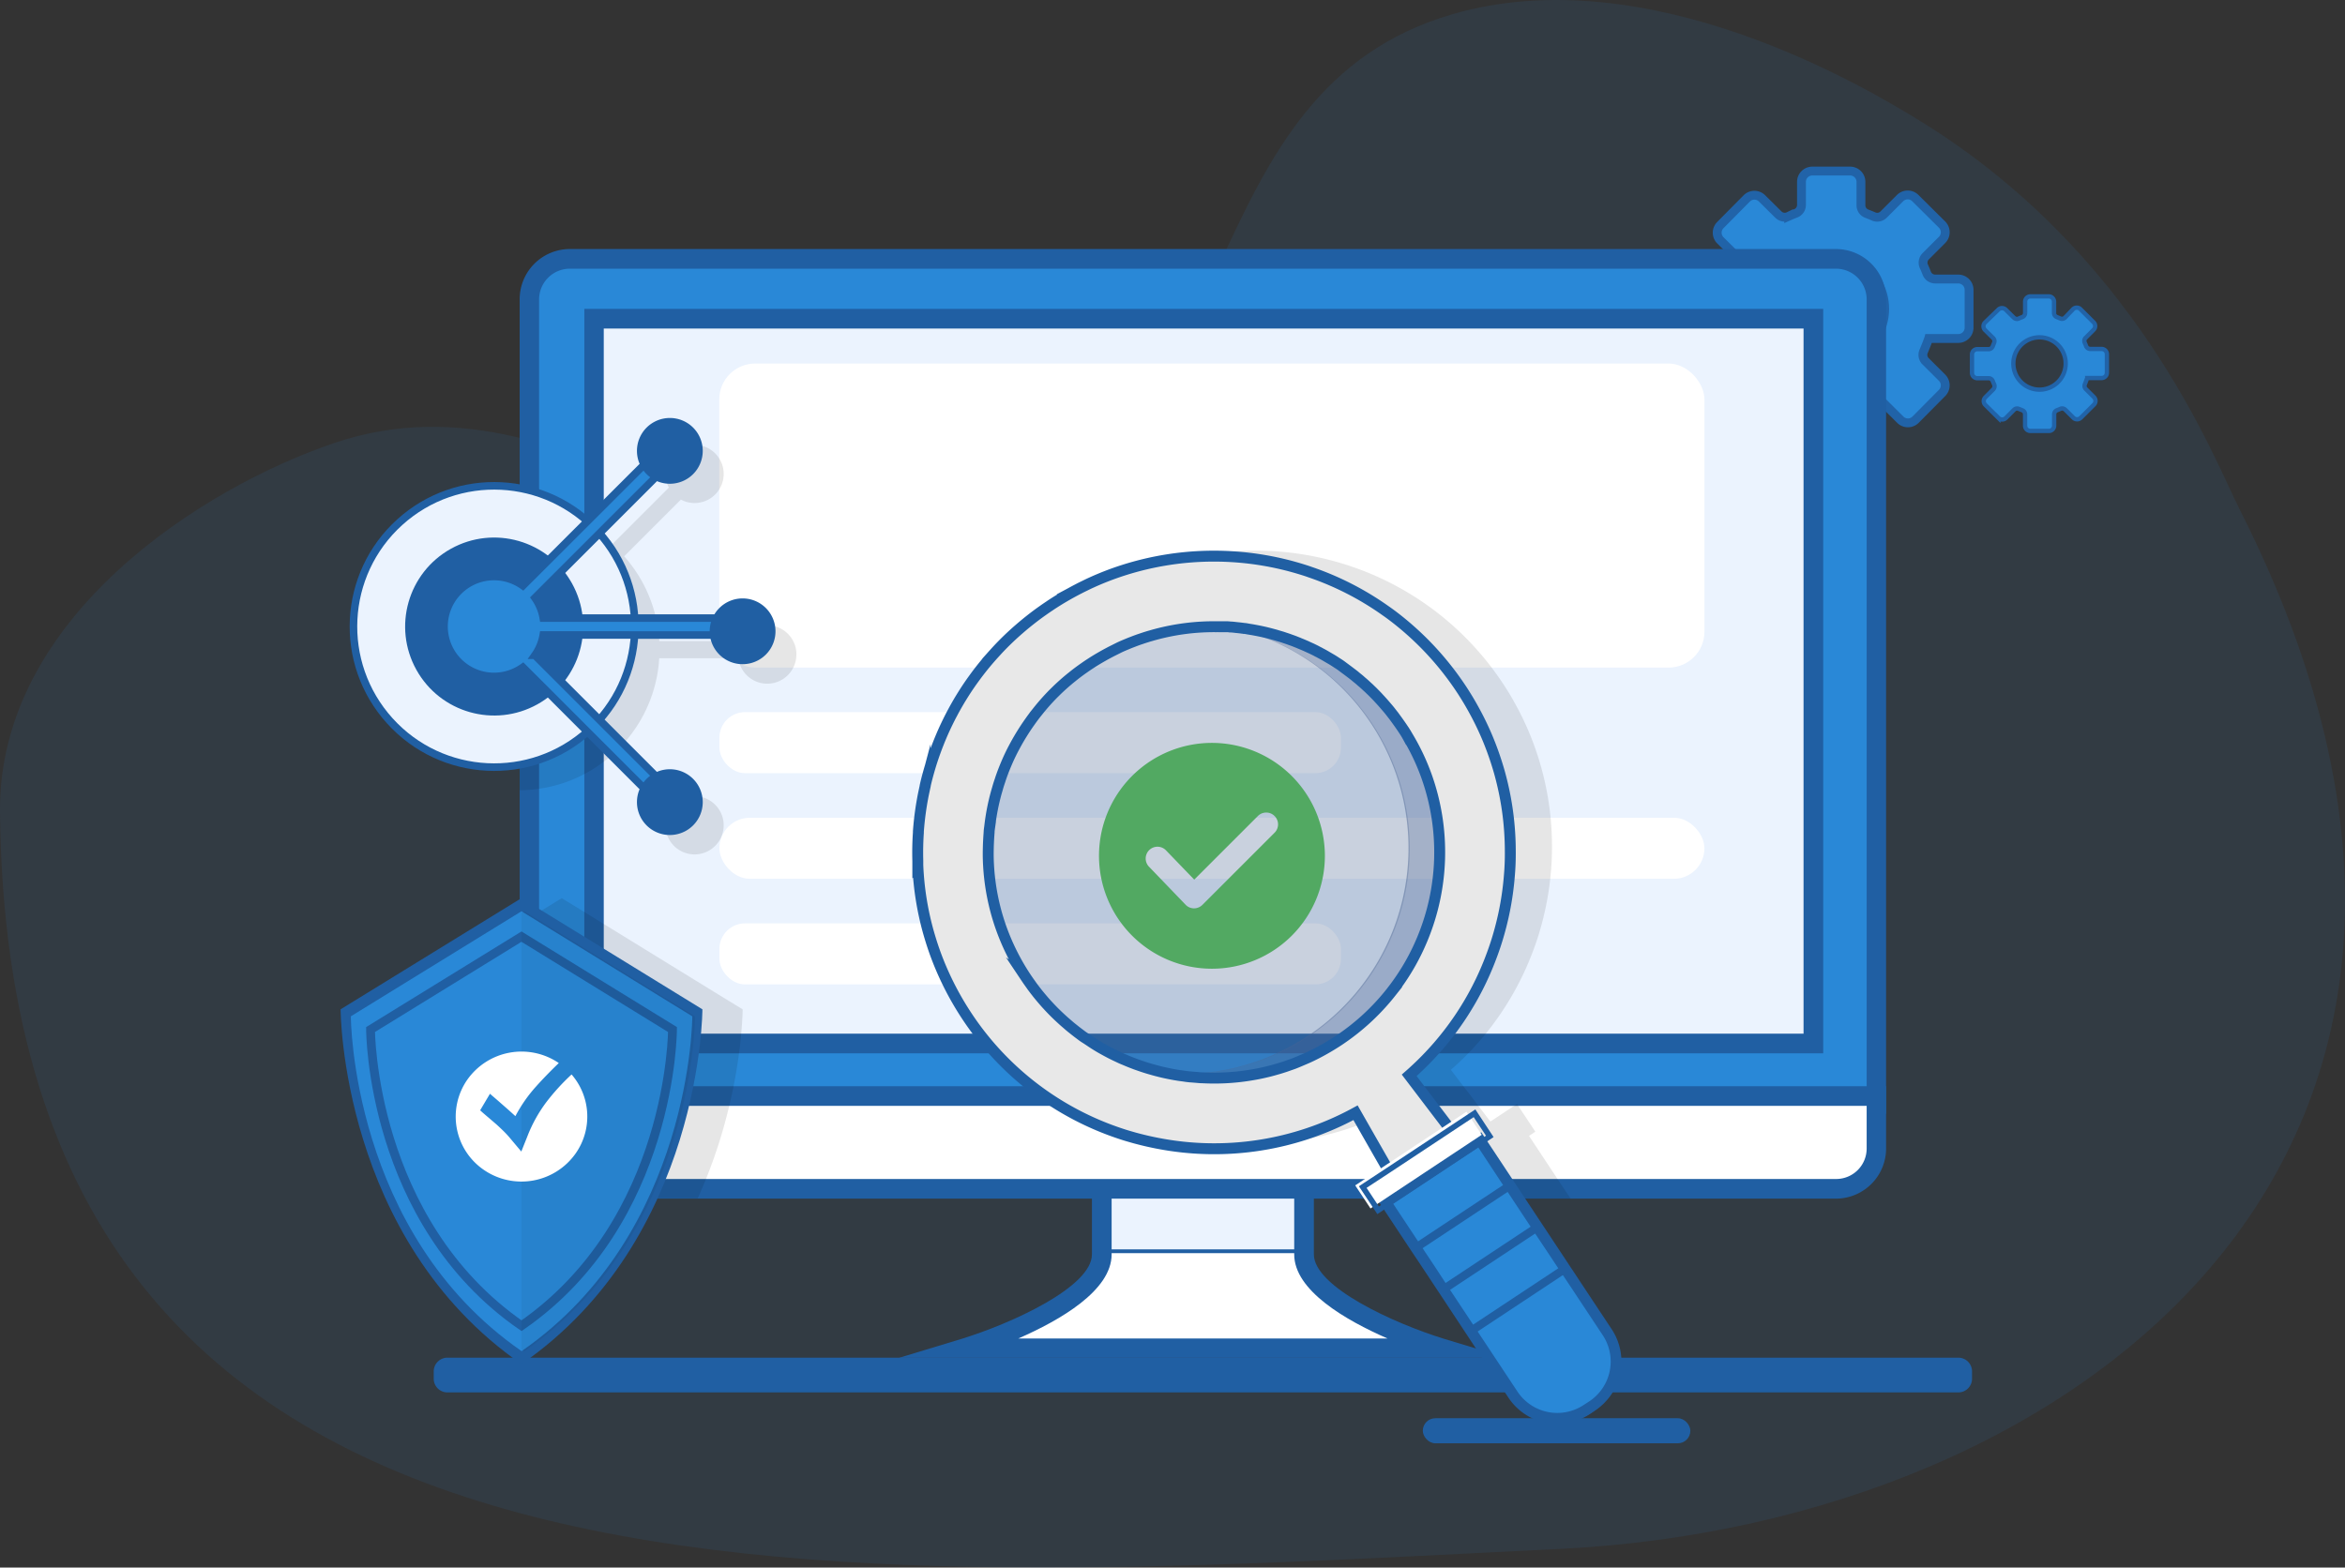
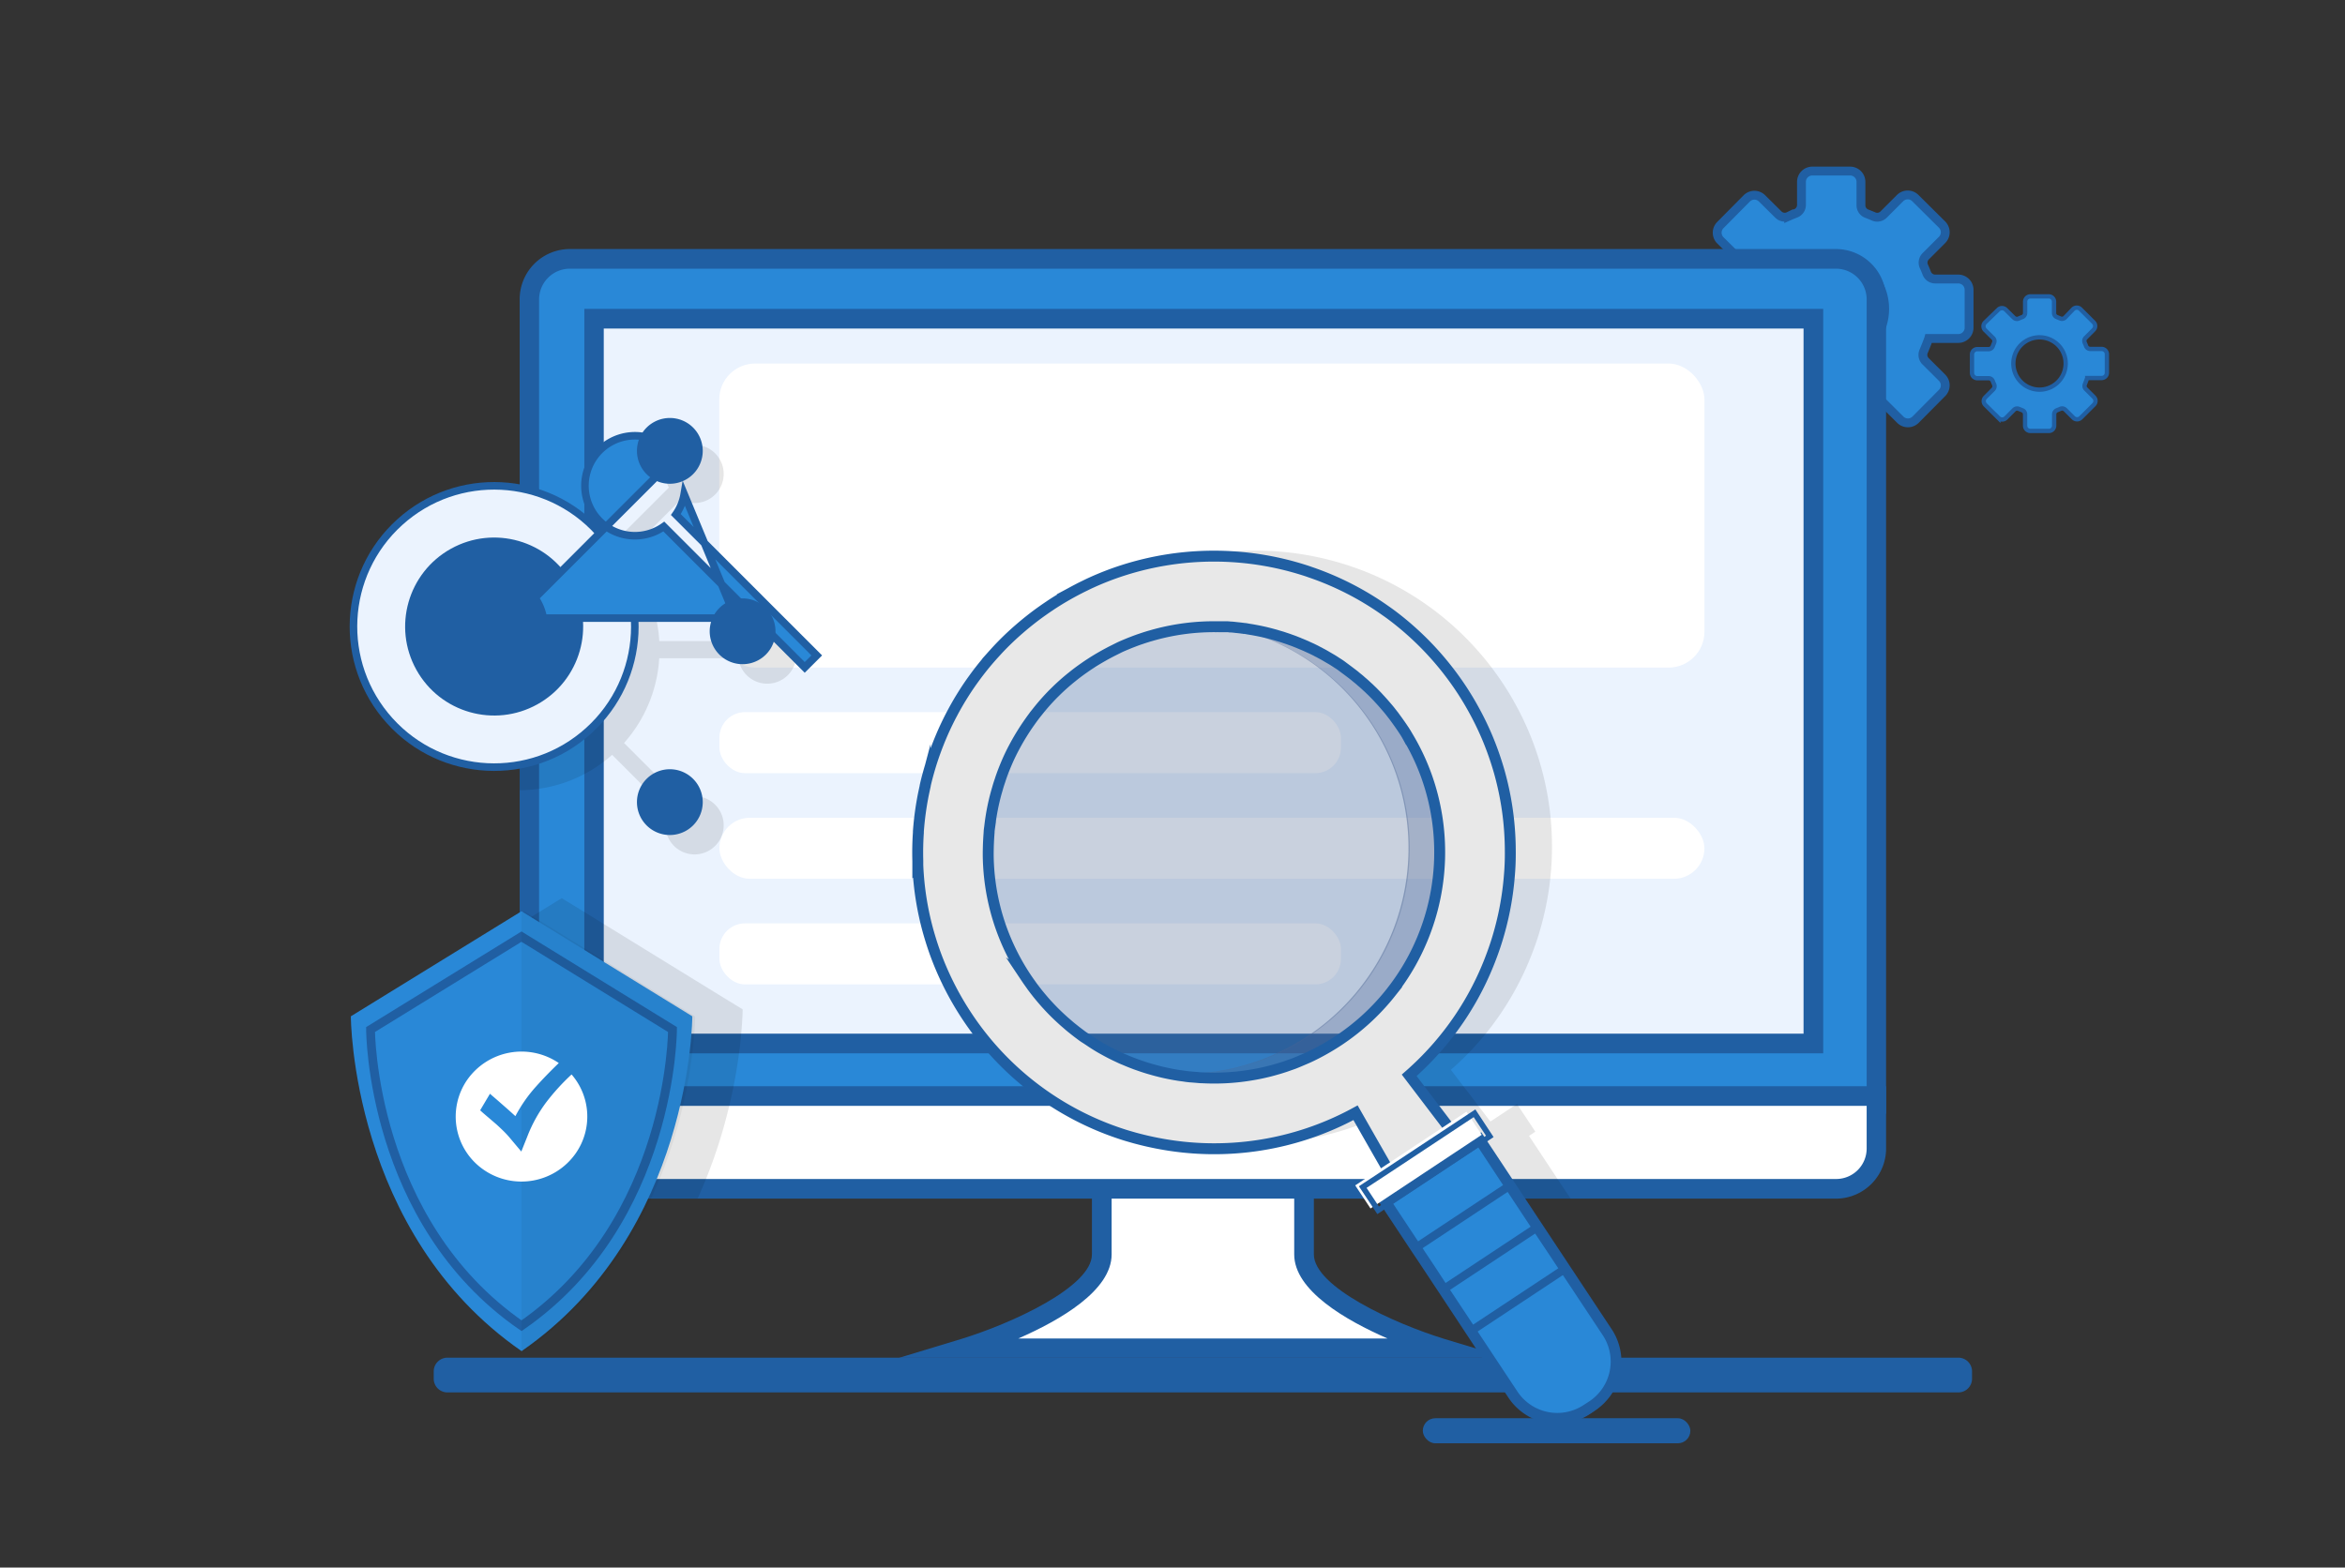
<svg xmlns="http://www.w3.org/2000/svg" viewBox="0 0 620.2 414.67">
  <rect x="0" y="0" width="620.2" height="414.67" fill="#333333" stroke="none" />
  <defs>
    <style>.cls-1{fill:#fff;}.cls-10,.cls-13,.cls-2,.cls-3,.cls-4,.cls-7{fill:#2988d7;}.cls-10,.cls-12,.cls-13,.cls-14,.cls-19,.cls-2,.cls-3,.cls-5{stroke:#205fa3;stroke-miterlimit:10;}.cls-2{stroke-width:2.34px;}.cls-3{stroke-width:1.14px;}.cls-4{opacity:0.1;}.cls-11,.cls-4{isolation:isolate;}.cls-12,.cls-5,.cls-8{fill:#ebf3fe;}.cls-14,.cls-6{fill:#205fa3;}.cls-9{opacity:0.1;}.cls-10{stroke-width:2.33px;}.cls-11{opacity:0.05;}.cls-12,.cls-13,.cls-14{stroke-width:2px;}.cls-15{fill:#55c64f;}.cls-16{opacity:0.5;}.cls-17{fill:#4a6491;}.cls-18{opacity:0.3;}.cls-19{fill:#e8e8e8;stroke-width:2.89px;}</style>
  </defs>
  <g id="Calque_2" data-name="Calque 2">
    <g id="Calque_38" data-name="Calque 38">
      <rect class="cls-1" x="331.93" y="206.18" width="69.63" height="16.15" rx="6.9" />
      <rect class="cls-1" x="320.26" y="262.06" width="33.23" height="16.15" rx="7.45" />
      <rect class="cls-1" x="368.33" y="262.06" width="33.23" height="16.15" rx="7.45" />
      <path class="cls-2" d="M510.1,89.54h7.82a2.86,2.86,0,0,0,2.86-2.86v-10a2.86,2.86,0,0,0-2.86-2.87h-6.12a2.4,2.4,0,0,1-2.24-1.6c-.22-.58-.45-1.14-.71-1.69a2.4,2.4,0,0,1,.45-2.72l4.33-4.33a2.87,2.87,0,0,0,0-4.06l-7.06-7a2.86,2.86,0,0,0-4.05,0l-4.36,4.36a2.37,2.37,0,0,1-2.61.5c-.62-.27-1.29-.54-1.87-.76a2.36,2.36,0,0,1-1.5-2.2V48.12a2.86,2.86,0,0,0-2.87-2.87h-10a2.86,2.86,0,0,0-2.86,2.87v6.12a2.4,2.4,0,0,1-1.6,2.23c-.6.23-1.19.48-1.78.74a2.39,2.39,0,0,1-2.72-.44L466,52.46a2.86,2.86,0,0,0-4,0l-7,7.07a2.86,2.86,0,0,0,0,4.05l4.38,4.35a2.38,2.38,0,0,1,.5,2.61c-.26.62-.53,1.29-.75,1.87a2.37,2.37,0,0,1-2.2,1.51h-6.18a2.86,2.86,0,0,0-2.86,2.87l0,10a2.86,2.86,0,0,0,2.87,2.85h6.12a2.41,2.41,0,0,1,2.25,1.6c.21.57.45,1.13.7,1.69a2.39,2.39,0,0,1-.44,2.72L455.05,100a2.87,2.87,0,0,0,0,4.06l7.06,7a2.86,2.86,0,0,0,4.06,0l4.35-4.37a2.38,2.38,0,0,1,2.61-.5l1.87.76a2.34,2.34,0,0,1,1.5,2.2v6.18a2.87,2.87,0,0,0,2.87,2.86l10,0a2.86,2.86,0,0,0,2.86-2.87v-6.12a2.42,2.42,0,0,1,1.6-2.24c.58-.22,1.14-.45,1.69-.7a2.4,2.4,0,0,1,2.72.44l4.34,4.32a2.86,2.86,0,0,0,4.05,0l7-7.06a2.86,2.86,0,0,0,0-4.05l-4.37-4.36a2.36,2.36,0,0,1-.5-2.61C509.41,91.42,510.07,89.65,510.1,89.54ZM470.42,79.17a14.13,14.13,0,1,1,8.8,15.71A14.13,14.13,0,0,1,470.42,79.17Z" />
      <path class="cls-3" d="M552,100h3.83a1.4,1.4,0,0,0,1.4-1.4V93.71a1.4,1.4,0,0,0-1.41-1.4h-3a1.19,1.19,0,0,1-1.1-.78c-.1-.28-.22-.56-.34-.83a1.16,1.16,0,0,1,.22-1.33l2.11-2.12a1.41,1.41,0,0,0,0-2l-3.45-3.44a1.39,1.39,0,0,0-2,0L546.17,84a1.15,1.15,0,0,1-1.27.25l-.92-.38a1.14,1.14,0,0,1-.73-1.07v-3a1.41,1.41,0,0,0-1.41-1.4H537a1.4,1.4,0,0,0-1.4,1.4v3a1.17,1.17,0,0,1-.78,1.09q-.45.16-.87.36a1.17,1.17,0,0,1-1.33-.21l-2.13-2.11a1.39,1.39,0,0,0-2,0L525,85.31a1.41,1.41,0,0,0,0,2l2.14,2.12a1.15,1.15,0,0,1,.25,1.28c-.13.31-.26.63-.37.92a1.15,1.15,0,0,1-1.07.73h-3a1.41,1.41,0,0,0-1.4,1.41v4.88a1.41,1.41,0,0,0,1.41,1.4h3a1.17,1.17,0,0,1,1.09.78c.11.28.22.56.35.83a1.19,1.19,0,0,1-.22,1.33l-2.11,2.12a1.41,1.41,0,0,0,0,2l3.46,3.44a1.4,1.4,0,0,0,2,0l2.13-2.14a1.15,1.15,0,0,1,1.28-.25l.92.37a1.15,1.15,0,0,1,.73,1.08v3A1.4,1.4,0,0,0,537,114h4.88a1.4,1.4,0,0,0,1.4-1.4v-3a1.17,1.17,0,0,1,.78-1.09c.28-.11.56-.22.83-.35a1.19,1.19,0,0,1,1.33.22l2.12,2.12a1.4,1.4,0,0,0,2,0l3.45-3.45a1.39,1.39,0,0,0,0-2l-2.14-2.14a1.15,1.15,0,0,1-.25-1.27C551.69,100.92,552,100.05,552,100ZM532.6,94.92a6.92,6.92,0,1,1,4.31,7.69A6.91,6.91,0,0,1,532.6,94.92Z" />
-       <path class="cls-4" d="M592.25,134.58c-6.83-13.46-27.39-68-85.53-103.26C494.35,23.81,436.2-11.49,384,3.8c-69.12,20.23-54,107.43-119.32,139.3C208.53,170.5,155.2,94.6,88.5,117.16,53.68,128.94-.52,163.22,0,214.87,2.26,437.17,217.19,419.4,412.84,409.72,549.07,403,678.77,305.11,592.25,134.58Z" />
      <path class="cls-1" d="M344.87,331.84V298.23H291.38v33.61c0,13.65-36.38,24.77-36.38,24.77H381.27S344.87,345.49,344.87,331.84Z" />
-       <path class="cls-5" d="M344.87,331V298.23H291.38V331Z" />
      <path class="cls-6" d="M382,354.19c-13.35-4.11-34.51-13.78-34.51-22.36V295.56H288.79v36.27c0,8.58-21.16,18.25-34.52,22.36l-16.5,5H398.55Zm-88-22.36V300.76h48.29v31.07c0,9.55,13.61,17.41,24.67,22.24H269.33C280.38,349.24,294,341.38,294,331.83Z" />
      <path class="cls-7" d="M485.77,68.54H150.55A10.62,10.62,0,0,0,140,79.3V292.07H496.29V79.3A10.66,10.66,0,0,0,485.77,68.54Z" />
      <path class="cls-6" d="M485.77,65.88H150.55A13.28,13.28,0,0,0,137.44,79.3V294.6H498.83V79.3A13.28,13.28,0,0,0,485.77,65.88Zm7.92,223.52H142.58V79.3a8.14,8.14,0,0,1,8-8.22H485.77a8.13,8.13,0,0,1,7.92,8.22Z" />
      <rect class="cls-8" x="157.08" y="84.38" width="322.53" height="191.73" />
      <path class="cls-1" d="M140,289.89v13.77a10.54,10.54,0,0,0,10.52,10.76H485.77a10.59,10.59,0,0,0,10.52-10.76V289.89Z" />
      <path class="cls-6" d="M137.44,287.35v16.31a13.28,13.28,0,0,0,13.11,13.42H485.77a13.28,13.28,0,0,0,13.06-13.42V287.35Zm356.25,16.31a8.06,8.06,0,0,1-7.92,8.22H150.55a8.07,8.07,0,0,1-8-8.22V292.54H493.69Z" />
      <path class="cls-6" d="M154.54,81.71V278.64H482.2V81.71ZM477,273.44H159.68V86.91H477Z" />
      <path class="cls-6" d="M521.56,362.78v1.93a3.62,3.62,0,0,1-3.62,3.63H118.33a3.62,3.62,0,0,1-3.62-3.63v-1.93a3.63,3.63,0,0,1,3.62-3.63H517.94A3.63,3.63,0,0,1,521.56,362.78Z" />
      <rect class="cls-1" x="190.23" y="96.17" width="260.56" height="80.43" rx="9.49" />
      <rect class="cls-1" x="190.27" y="188.38" width="164.38" height="16.15" rx="6.77" />
      <rect class="cls-1" x="190.27" y="244.26" width="164.38" height="16.15" rx="6.77" />
      <rect class="cls-1" x="190.27" y="216.32" width="260.51" height="16.15" rx="8.07" />
      <g class="cls-9">
        <path d="M196.41,267s0,2.36-.37,6.4q-.1,1.23-.27,2.67c-.09.8-.19,1.64-.31,2.53-.34,2.58-.81,5.51-1.44,8.71-.13.67-.28,1.35-.42,2,0,.16-.07.32-.11.48-.15.71-.32,1.44-.49,2.18,0,.16-.07.32-.11.48-.16.68-.33,1.36-.51,2.06a135.2,135.2,0,0,1-5.62,17.28c-.34.84-.69,1.69-1.06,2.54s-.76,1.77-1.17,2.66h-34a13.28,13.28,0,0,1-13.11-13.42V244.45l2.59-1.6,2.55-1.56,6-3.69,6,3.67,2.54,1.57,2.6,1.6,31.22,19.21Z" />
      </g>
-       <path class="cls-6" d="M137.92,237.58,90.08,267s0,60.73,47.84,93.85C185.77,327.76,185.77,267,185.77,267Z" />
      <path class="cls-7" d="M137.92,241.06,92.79,268.85s0,57.31,45.16,88.57c45.15-31.26,45.15-88.57,45.15-88.57Z" />
      <path class="cls-10" d="M137.92,247.77,98,272.35s0,50.7,39.93,78.35c39.93-27.65,39.93-78.35,39.93-78.35Z" />
      <path class="cls-11" d="M138.69,241.06l-.77.49V356.91l.77.54c45.16-31.26,45.16-88.57,45.16-88.57Z" />
      <g id="Calque_2-2" data-name="Calque 2">
        <g id="Calque_1-2" data-name="Calque 1-2">
          <g id="Calque_2-2-2" data-name="Calque 2-2">
            <g id="Calque_1-2-2" data-name="Calque 1-2-2">
              <g id="g4334">
                <path id="path4362" class="cls-1" d="M151.17,284.23a57.85,57.85,0,0,0-6.66,7.3,37.74,37.74,0,0,0-5,9l-1.64,4.09L135,301.2a25.41,25.41,0,0,0-1.93-2.09c-.7-.68-1.31-1.25-1.81-1.7l-2.13-1.83c-.92-.77-1.64-1.39-2.14-1.87l2.59-4.37,2,1.72,2.62,2.3c.77.68,1.47,1.32,2.11,1.9a38.19,38.19,0,0,1,5.48-7.86q2.61-2.92,6-6.19a17.54,17.54,0,0,0-24.2,4.41,17.07,17.07,0,0,0,4.46,23.91,17.54,17.54,0,0,0,24.2-4.41A17,17,0,0,0,151.17,284.23Z" />
              </g>
            </g>
          </g>
        </g>
      </g>
      <g class="cls-9">
        <path d="M210.62,173.12a7.7,7.7,0,0,1-15.34,1H174.35a37,37,0,0,1-9.3,22.42l15,15A7.7,7.7,0,1,1,176,218.3a7.73,7.73,0,0,1,.9-3.62l-15-15c-.71.63-1.44,1.23-2.2,1.79a31,31,0,0,1-2.6,1.81c-.82.53-1.67,1-2.54,1.47a36.33,36.33,0,0,1-12,3.9c-.84.13-1.69.22-2.55.29s-1.72.09-2.59.1V134.63c.87,0,1.73,0,2.59.1s1.71.16,2.55.28a36.8,36.8,0,0,1,12,3.9c.87.45,1.72.94,2.54,1.47a31,31,0,0,1,2.6,1.81c.76.56,1.49,1.17,2.2,1.8l15-15a7.7,7.7,0,1,1,6.8,4.08,7.62,7.62,0,0,1-3.62-.91l-15,15a37,37,0,0,1,9.29,22.42h21.73a7.7,7.7,0,0,1,14.54,3.53Z" />
      </g>
      <circle class="cls-12" cx="130.69" cy="165.73" r="37.21" transform="translate(-77.4 130.45) rotate(-42.12)" />
      <circle class="cls-6" cx="130.69" cy="165.73" r="23.54" transform="translate(-64.03 84.32) rotate(-29.05)" />
-       <path class="cls-13" d="M196.4,168v-4.49H143.69a13.12,13.12,0,0,0-2.21-5.36l37.27-37.27-3.18-3.17L138.3,154.94a13.22,13.22,0,1,0,0,21.57l37.26,37.27,3.18-3.17-37.27-37.27a13.11,13.11,0,0,0,2.21-5.37Z" />
+       <path class="cls-13" d="M196.4,168v-4.49H143.69a13.12,13.12,0,0,0-2.21-5.36l37.27-37.27-3.18-3.17a13.22,13.22,0,1,0,0,21.57l37.26,37.27,3.18-3.17-37.27-37.27a13.11,13.11,0,0,0,2.21-5.37Z" />
      <path class="cls-14" d="M184.86,119.27a7.7,7.7,0,1,1-7.7-7.7A7.69,7.69,0,0,1,184.86,119.27Z" />
      <path class="cls-14" d="M204.1,167a7.7,7.7,0,1,1-7.7-7.7A7.7,7.7,0,0,1,204.1,167Z" />
      <path class="cls-14" d="M184.86,212.19a7.7,7.7,0,1,1-7.7-7.7A7.7,7.7,0,0,1,184.86,212.19Z" />
-       <path class="cls-15" d="M320.53,196.52a29.87,29.87,0,1,0,29.87,29.87A29.9,29.9,0,0,0,320.53,196.52Zm16.55,23.78L318,239.38a3.15,3.15,0,0,1-2.21.91v1.29l0-1.29a3.09,3.09,0,0,1-2.22-.95l-9.62-10a3.12,3.12,0,1,1,4.48-4.34l7.42,7.69,16.83-16.83a3.11,3.11,0,0,1,2.21-.91,3.07,3.07,0,0,1,2.2.91A3.11,3.11,0,0,1,337.08,220.3Z" />
      <g class="cls-9">
        <path d="M413.61,314.42l-1.68-2.54-7.54-11.4.46-.3,1.22-.81-.81-1.22-2.36-3.55-.9-1.36-.46-.7-.31-.48,0,0-.06,0-.72.48-.44.29-2.68,1.77-3.16,2.09-1.59-2.09L391,292.54l-.36-.48L389,289.88l-.37-.48-1.56-2L383.72,283l1.2-1.07q1.75-1.6,3.41-3.29c.8-.83,1.58-1.67,2.34-2.53s1.54-1.76,2.28-2.67a78.16,78.16,0,0,0,12.5-21.86,72.57,72.57,0,0,0,2.28-7.06,78.67,78.67,0,0,0,2.45-13.88q.31-3.52.28-7.08a77.5,77.5,0,0,0-2.6-19.66c-.14-.53-.28-1.06-.44-1.59a77.09,77.09,0,0,0-6.84-16.41q-1.09-2-2.33-3.92l0,0q-.37-.6-.78-1.2a78.39,78.39,0,0,0-17.79-19.06c-.77-.59-1.54-1.15-2.32-1.7a77.92,77.92,0,0,0-19.81-10.12c-.5-.18-1-.34-1.51-.5a78.54,78.54,0,0,0-47.93,0,76.86,76.86,0,0,0-8.44,3.26c-.58.26-1.16.53-1.73.81l-1.73.87a77.06,77.06,0,0,0-7.39,4.34l-.09.06c-.63.42-1.26.85-1.87,1.28q-1.83,1.29-3.56,2.66c-1.8,1.43-3.52,2.93-5.17,4.48-1.43,1.36-2.8,2.75-4.11,4.19a79.8,79.8,0,0,0-5.06,6.18l-.67.93c-.83,1.15-1.62,2.33-2.38,3.52-.4.63-.79,1.27-1.17,1.9-.51.86-1,1.74-1.48,2.61-.24.42-.46.85-.68,1.28-.67,1.28-1.3,2.58-1.9,3.89-.25.55-.49,1.1-.72,1.66-.59,1.38-1.14,2.79-1.65,4.2h0c-.42,1.19-.82,2.4-1.19,3.6-.29.94-.55,1.87-.8,2.81s-.43,1.69-.63,2.54a.44.44,0,0,0,0,.1c-.16.72-.32,1.43-.46,2.15a80,80,0,0,0-1.32,9.76c0,.1,0,.22,0,.33-.17,2.47-.22,5-.15,7.45,0,.39,0,.78,0,1.17a77.44,77.44,0,0,0,2.83,17.78q.75,2.69,1.7,5.33a78,78,0,0,0,6.17,13.14c.71,1.22,1.47,2.43,2.26,3.63,1.42,2.14,2.93,4.2,4.52,6.16.73.91,1.49,1.8,2.26,2.67s1.55,1.71,2.35,2.53a77.7,77.7,0,0,0,10,8.71c.57.41,1.14.82,1.72,1.22l1.23.83.74.48c1.18.76,2.37,1.49,3.58,2.18l.85.48q2,1.09,4,2.06c.68.33,1.37.65,2.06,1q3.35,1.5,6.81,2.67l.75.25,1.72.55,1.71.5c1.69.47,3.38.88,5.1,1.23.41.09.82.16,1.23.24a75.54,75.54,0,0,0,8.74,1.19,78.53,78.53,0,0,0,16.21-.43c.87-.11,1.74-.24,2.6-.39s1.74-.3,2.6-.48a77.25,77.25,0,0,0,18.71-6.29c1.11-.54,2.22-1.1,3.31-1.7l1,1.7,3.36,5.86,4,7-6.18,4.09-.45.3-.77.51.81,1.22.54.81,1.76,2.66h41.84ZM289.35,276.11q-2-1.25-3.92-2.67a59.22,59.22,0,0,1-10.32-9.79,59.72,59.72,0,0,1,50.22-97.76l.95.21a60,60,0,0,1,11.05-.21,59.7,59.7,0,0,1,21.8,107.55l-1.05.72q-1.56,1-3.15,1.95-2.42,1.39-4.9,2.53a59.26,59.26,0,0,1-29.2,5.29l-1-.22a59,59,0,0,1-11,.22,59.42,59.42,0,0,1-15-5.29C292.3,277.87,290.81,277,289.35,276.11Z" />
      </g>
      <rect class="cls-6" x="376.3" y="375.17" width="70.76" height="6.63" rx="3.31" />
      <g class="cls-16">
        <path class="cls-17" d="M354,275.28a59.57,59.57,0,0,1-45.19,8.65,59.73,59.73,0,0,0,16.5-118A59.73,59.73,0,0,1,354,275.28Z" />
      </g>
      <g class="cls-18">
        <path class="cls-17" d="M346.08,274.16a59.53,59.53,0,0,1-37.25,9.77,59.73,59.73,0,0,1,16.5-118l.95.21a59.72,59.72,0,0,1,19.8,108.06Z" />
      </g>
      <path class="cls-19" d="M424.11,352l-7.27-9.55-.86-1.13L413,337.49l-1.25-1.65-.06-.09-.07-.09L410,333.5l-1.64-2.17L405,327l-1.31-1.73-6.7-8.8-1.31-1.73-7.24-9.51h0l-.43-.57-.44-.58-.89-1.15L384,299.31l-.45-.58-.44-.59L372.7,284.46c.41-.36.8-.71,1.2-1.08A77.72,77.72,0,0,0,394.43,253a73.65,73.65,0,0,0,2.28-7.07,77.76,77.76,0,0,0,2.45-13.88,69.29,69.29,0,0,0,.28-7.07,77.44,77.44,0,0,0-2.6-19.66c-.14-.53-.28-1.06-.44-1.59a79.77,79.77,0,0,0-3.21-9,77.38,77.38,0,0,0-3.63-7.37c-.73-1.33-1.51-2.63-2.33-3.92l0,0c-.25-.4-.51-.81-.78-1.21a78.87,78.87,0,0,0-17.79-19.06c-.76-.58-1.54-1.15-2.32-1.69a77.76,77.76,0,0,0-19.81-10.12c-.5-.18-1-.35-1.51-.51a78.77,78.77,0,0,0-47.93,0,76.86,76.86,0,0,0-8.44,3.26c-.58.26-1.15.54-1.72.82s-1.16.56-1.74.87a79.09,79.09,0,0,0-7.39,4.33l-.09.07c-.63.42-1.26.84-1.87,1.28-1.22.85-2.4,1.74-3.56,2.66q-2.7,2.15-5.17,4.47c-1.43,1.36-2.8,2.75-4.1,4.2a75.93,75.93,0,0,0-5.07,6.18l-.67.92c-.83,1.16-1.62,2.33-2.38,3.53-.39.63-.79,1.26-1.17,1.9-.51.86-1,1.73-1.48,2.6l-.68,1.28c-.67,1.29-1.3,2.59-1.9,3.9q-.37.82-.72,1.65c-.59,1.39-1.14,2.8-1.65,4.21h0q-.64,1.78-1.2,3.6c-.28.93-.55,1.87-.8,2.81s-.43,1.69-.62,2.54a.19.19,0,0,0,0,.1c-.16.71-.31,1.43-.46,2.14a80,80,0,0,0-1.32,9.76c0,.11,0,.22,0,.33-.17,2.48-.22,5-.15,7.45,0,.4,0,.79,0,1.18a77.44,77.44,0,0,0,2.83,17.78c.51,1.79,1.07,3.56,1.7,5.32a79.23,79.23,0,0,0,8.43,16.78,78.09,78.09,0,0,0,40.88,31.2c.57.19,1.14.37,1.72.54L300,301c2.09.57,4.21,1.07,6.33,1.47a78.1,78.1,0,0,0,52.18-8.11l4.32,7.57,4,7,.37.64.36.63,2.22,3.88.69,1.21,0,.05.37.64.36.62h0l1.56,2.71,4.37,7.67,1.07,1.88,1.4,2.45,1.24,2.17,1.24,2.16.1.18,1.51,2.64,1.08,1.89,1.19,2.1,4.3,7.51,1.07,1.88,4.78,8.36,4.28,7.5a14.25,14.25,0,0,0,20,4.64l.12-.08A14.25,14.25,0,0,0,424.11,352ZM354,275.28a63.69,63.69,0,0,1-5.83,3.41c-1,.51-2,1-3,1.42s-2,.87-3.05,1.27l-2.05.72c-.94.32-1.88.61-2.83.87l-.57.16c-.6.17-1.2.32-1.81.46,0,0,0,0,0,0q-1.94.47-3.9.78l-.59.1a58.93,58.93,0,0,1-12.36.64c-.52,0-1-.05-1.54-.1s-1-.07-1.43-.12a.18.18,0,0,1-.1,0h-.06c-.5-.05-1-.1-1.49-.18s-1-.13-1.53-.21c-1.44-.22-2.88-.5-4.31-.83l-.21-.05c-.38-.09-.76-.18-1.14-.29a4.77,4.77,0,0,1-.51-.13c-.31-.08-.62-.16-.93-.26-1-.27-1.95-.57-2.92-.9l-.92-.32-.57-.2-.78-.3-.32-.12c-.63-.25-1.25-.5-1.86-.77h0c-.25-.09-.5-.2-.75-.31l-.29-.13-.84-.4-.6-.28-.18-.09c-.46-.22-.91-.45-1.37-.69l-.24-.13c-.51-.26-1-.54-1.51-.82s-1.06-.61-1.58-.93-1-.63-1.55-1-1-.67-1.53-1-.93-.65-1.4-1-1.2-.91-1.79-1.39c-.41-.32-.81-.65-1.21-1s-.94-.8-1.4-1.22-.92-.84-1.37-1.27-.9-.87-1.34-1.32-.86-.89-1.27-1.34l0,0c-.43-.46-.84-.92-1.25-1.4s-.71-.83-1.05-1.25v0c-.18-.21-.36-.43-.53-.65l-.11-.15-.43-.54-.5-.66q-.37-.49-.72-1c-.45-.62-.88-1.24-1.3-1.87a60.35,60.35,0,0,1-6.64-13.4,59.47,59.47,0,0,1-3.2-16.34c-.05-.86-.07-1.72-.08-2.58q0-3,.24-6v0c0-.48.09-1,.15-1.43h0a57.88,57.88,0,0,1,1.79-9.23l.27-.92h0c.2-.73.43-1.45.68-2.16.1-.33.21-.66.33-1,.33-.94.69-1.87,1.07-2.79.24-.58.49-1.17.75-1.75q.7-1.55,1.5-3.06c.53-1,1.09-2,1.69-3,.81-1.34,1.66-2.65,2.57-3.92h0c.54-.77,1.11-1.54,1.7-2.29l.49-.61a57,57,0,0,1,4-4.5l.54-.53a55.05,55.05,0,0,1,4.41-3.92q1.6-1.3,3.33-2.49c.39-.28.78-.54,1.17-.8l.54-.35c.56-.37,1.13-.72,1.7-1.06h0c.86-.51,1.72-1,2.59-1.47l1-.53c.66-.33,1.32-.66,2-1s1.62-.73,2.44-1.07c.39-.16.78-.32,1.17-.46.83-.33,1.67-.63,2.51-.91.68-.23,1.37-.45,2.05-.65l.36-.1c.45-.14.9-.26,1.35-.38a59.52,59.52,0,0,1,16-2,4.34,4.34,0,0,1,.51,0c.27,0,.54,0,.81,0s.77,0,1.13,0,.73,0,1.09.07c.56,0,1.12.08,1.67.14s1.05.1,1.57.18a3.11,3.11,0,0,1,.44.06c.45,0,.88.12,1.32.19s1.1.17,1.64.28q2.48.45,4.9,1.13c.36.09.71.19,1.07.31l.69.2c.42.12.84.26,1.25.4l.24.08c.37.12.75.25,1.12.39l.65.23c.29.11.58.21.86.33s.59.22.87.35.55.22.82.34l.61.26q.46.19.93.42c.33.14.65.3,1,.45l.44.22c.39.18.77.38,1.15.59.22.1.43.21.64.33,0,0,0,0,0,0,.45.24.91.48,1.35.74s1,.59,1.52.89.88.54,1.32.83l.3.19c.49.31,1,.64,1.45,1l1.35,1,.94.71.51.39c.24.18.47.37.7.57s.5.4.75.61.37.31.55.48.54.45.8.69.34.29.51.46.58.53.87.8l.43.42c.31.29.62.59.92.91.1.1.21.2.31.31.31.31.6.62.89.94s.38.4.56.61c.38.41.74.82,1.1,1.24s.58.67.86,1l.37.45.64.82.44.56a1,1,0,0,0,.08.11c.74,1,1.46,2,2.14,3,.49.74,1,1.49,1.41,2.24a58.91,58.91,0,0,1,5.05,10.63,59.78,59.78,0,0,1-1.09,43A59,59,0,0,1,369,261.05c-.13.18-.26.36-.41.54l-.71.93A59.72,59.72,0,0,1,354,275.28Z" />
      <path class="cls-7" d="M384.68,303.53h29.89a0,0,0,0,1,0,0v61.05a14.06,14.06,0,0,1-14.06,14.06h-1.78a14.06,14.06,0,0,1-14.06-14.06V303.53A0,0,0,0,1,384.68,303.53Z" transform="translate(-121.88 277.23) rotate(-33.5)" />
      <path class="cls-6" d="M426.26,351.63l-6.07-9.16-4.38-6.63-.13-.18-1.42-2.16-1.44-2.17-19.45-29.39-.41-.61-.4-.61-.8-1.2-5.06,3.35L377,309.31l-7.22,4.78-5.32,3.52.8,1.2.4.61.4.61,7.48,11.3L375,333.5l1.43,2.16.12.18,4.39,6.63,18,27.25a15.5,15.5,0,0,0,12.95,6.95,15.74,15.74,0,0,0,2.26-.17,15.39,15.39,0,0,0,6.27-2.4l1.48-1A15.51,15.51,0,0,0,426.26,351.63Zm-7.45,20.06a12.64,12.64,0,0,1-17.47-3.56l-5.24-7.91-5.3-8-1.19-1.8-5.26-7.94-.84-1.27-1.19-1.81L380,335.84l-.12-.18-1.43-2.16L377,331.33l-.75-1.14-1.19-1.8-6.59-9.95v0l2.57-1.7.18-.11,17.27-11.44,2.49-1.65h0l6.58,10,1.2,1.8,6.09,9.21,1.19,1.8,3.33,5,1.44,2.17,1.33,2,.1.16.12.18,1,1.47,2.67,4,.74,1.13,7.13,10.76a12.62,12.62,0,0,1-3.55,17.47Z" />
      <rect class="cls-1" x="359.5" y="303.65" width="35.44" height="7.36" transform="matrix(0.83, -0.55, 0.55, 0.83, -106.97, 259.27)" />
      <path class="cls-6" d="M394.24,299.61,391,294.69l-.8-1.22-1.22.81-5.84,3.86-9.09,6-7.23,4.78L360.62,313l-1.22.81.81,1.22,3.26,4.92.8,1.22,1.22-.8L366,320l1.21-.79,1.2-.8,2.58-1.7.17-.12,17.28-11.44,2.49-1.65,1.2-.79,1.21-.8.46-.3,1.22-.81ZM387.59,304l-17.13,11.33-.25.17-3.78,2.5-1.2.79-.55.37-3.25-4.93,6.1-4,7.23-4.78,9.25-6.12,5.75-3.81,3.26,4.92-.46.3-1.21.8Z" />
      <rect class="cls-6" x="372.8" y="320.49" width="28.94" height="2.17" transform="translate(-113.16 267.18) rotate(-33.5)" />
      <rect class="cls-6" x="380.09" y="331.5" width="28.94" height="2.17" transform="translate(-118.03 273.03) rotate(-33.5)" />
      <rect class="cls-6" x="387.38" y="342.52" width="28.94" height="2.17" transform="translate(-122.89 278.88) rotate(-33.5)" />
    </g>
  </g>
</svg>